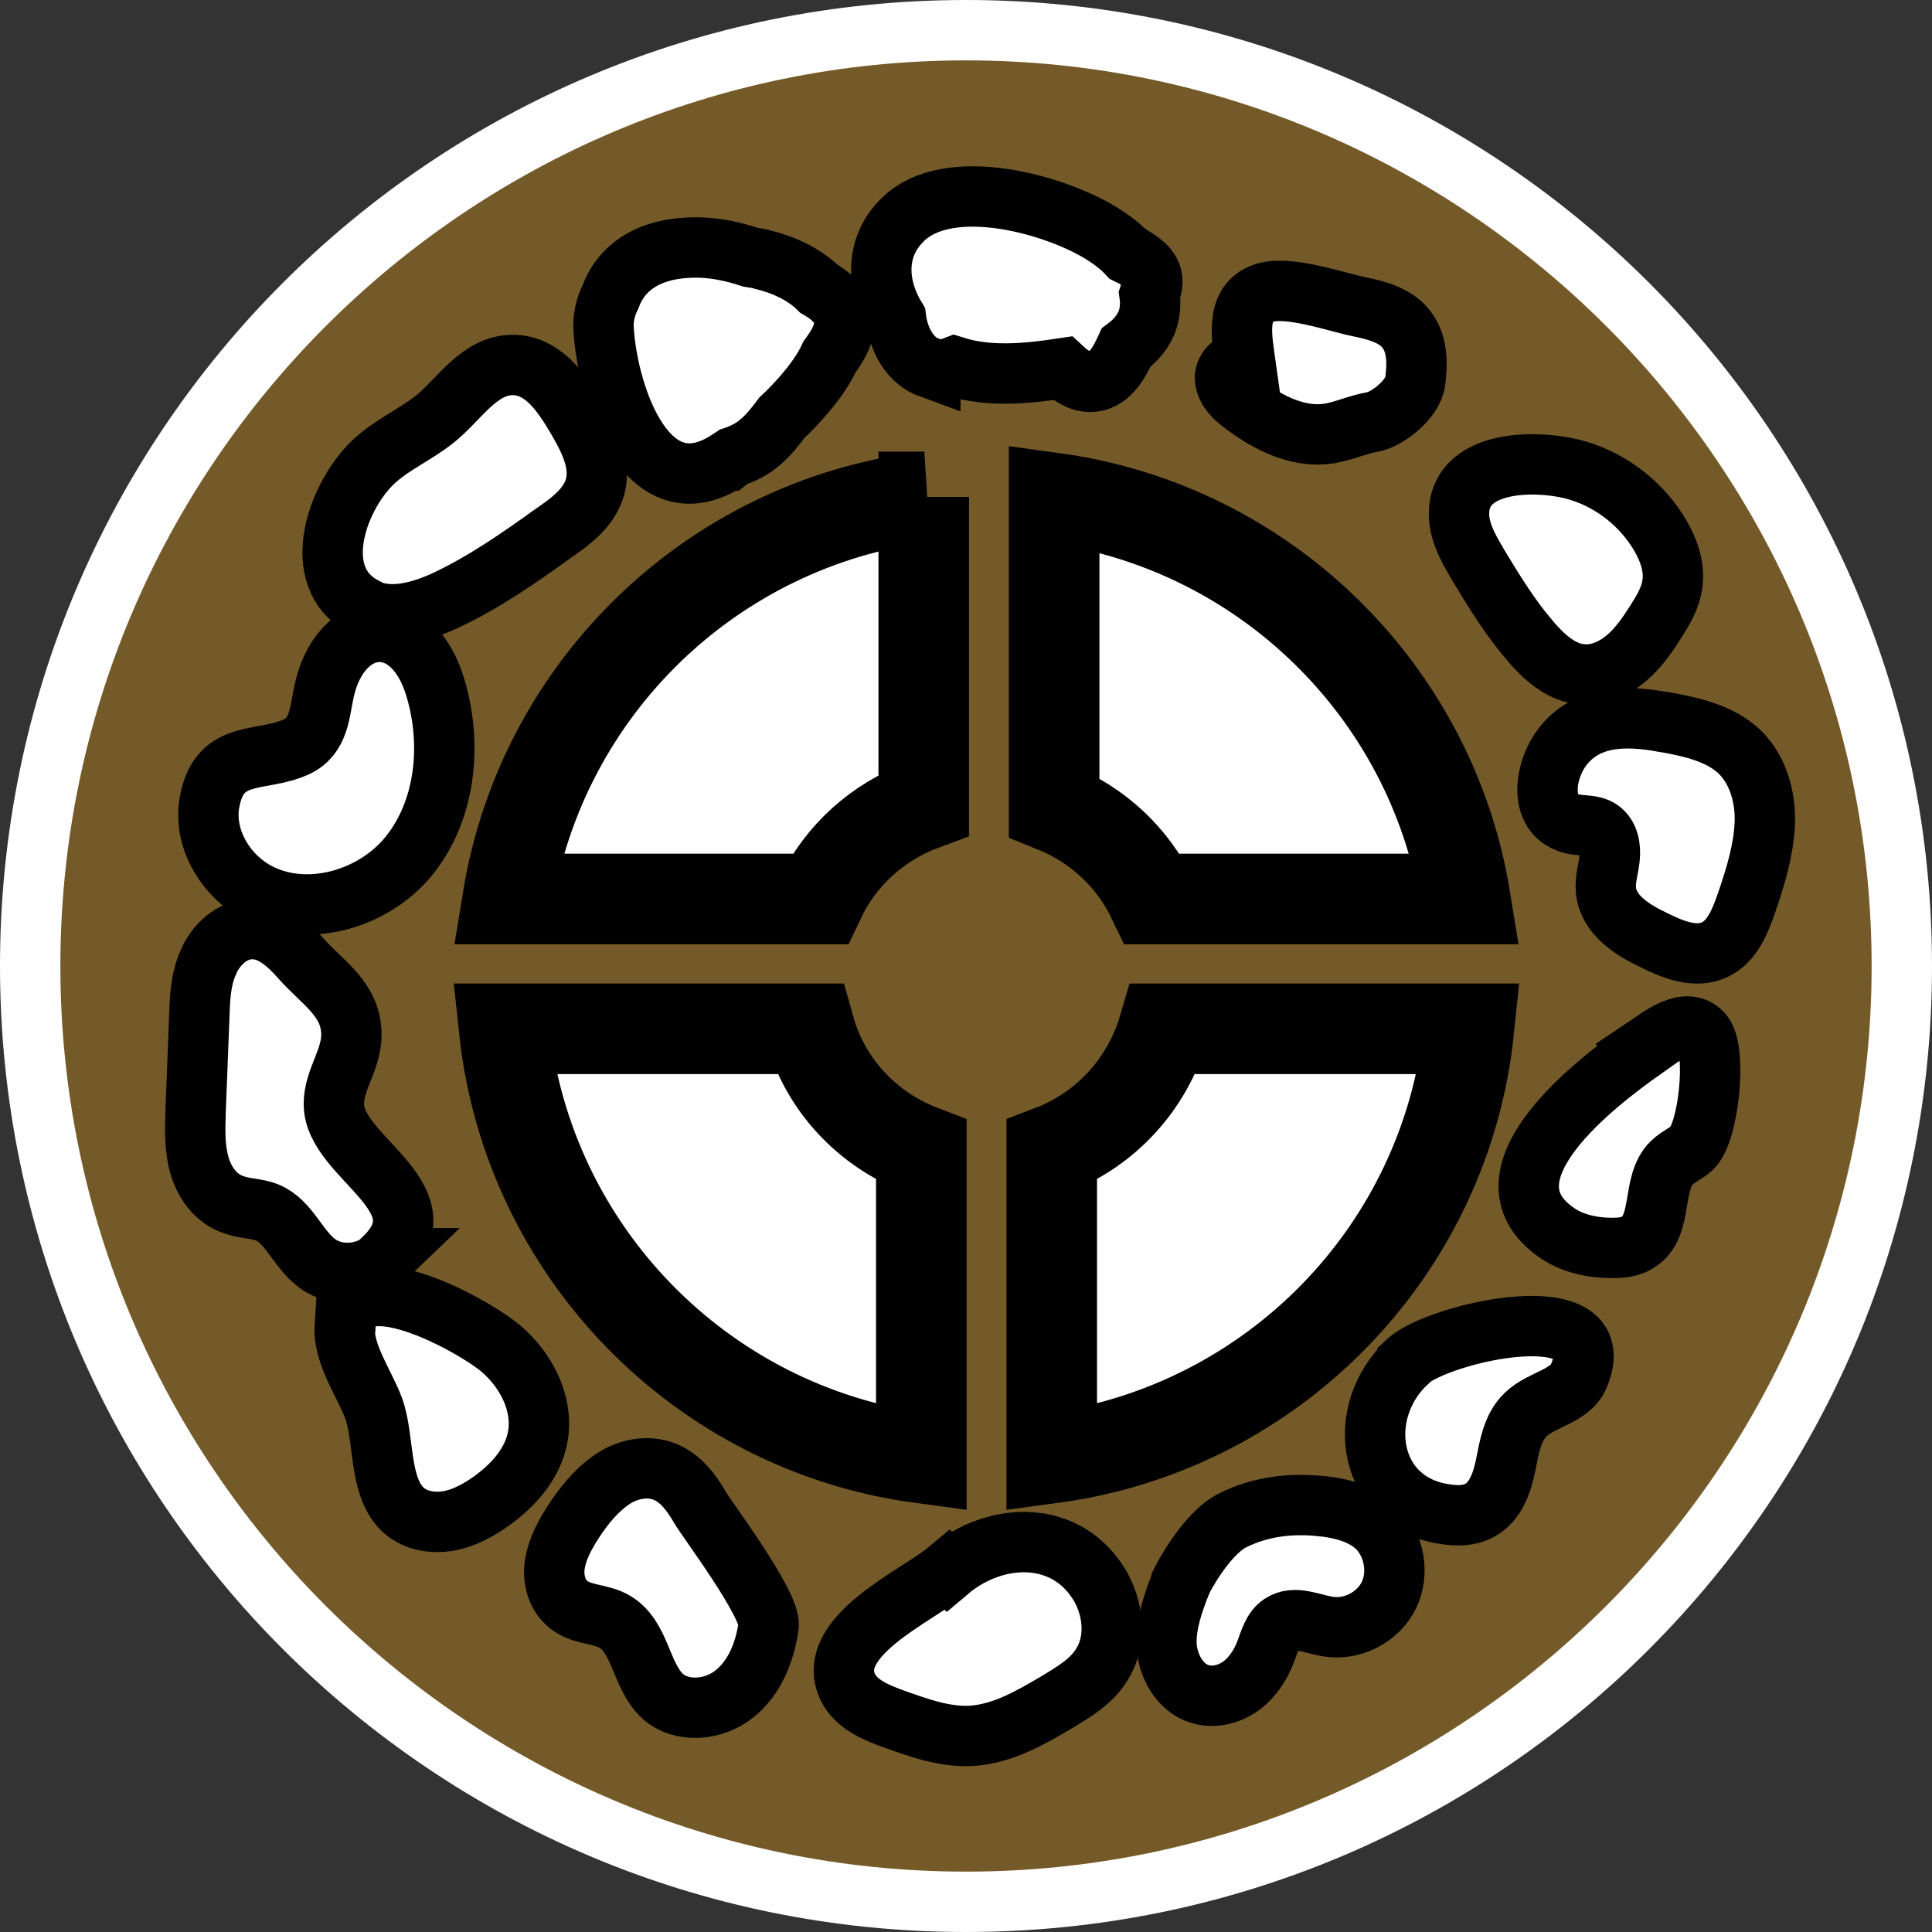
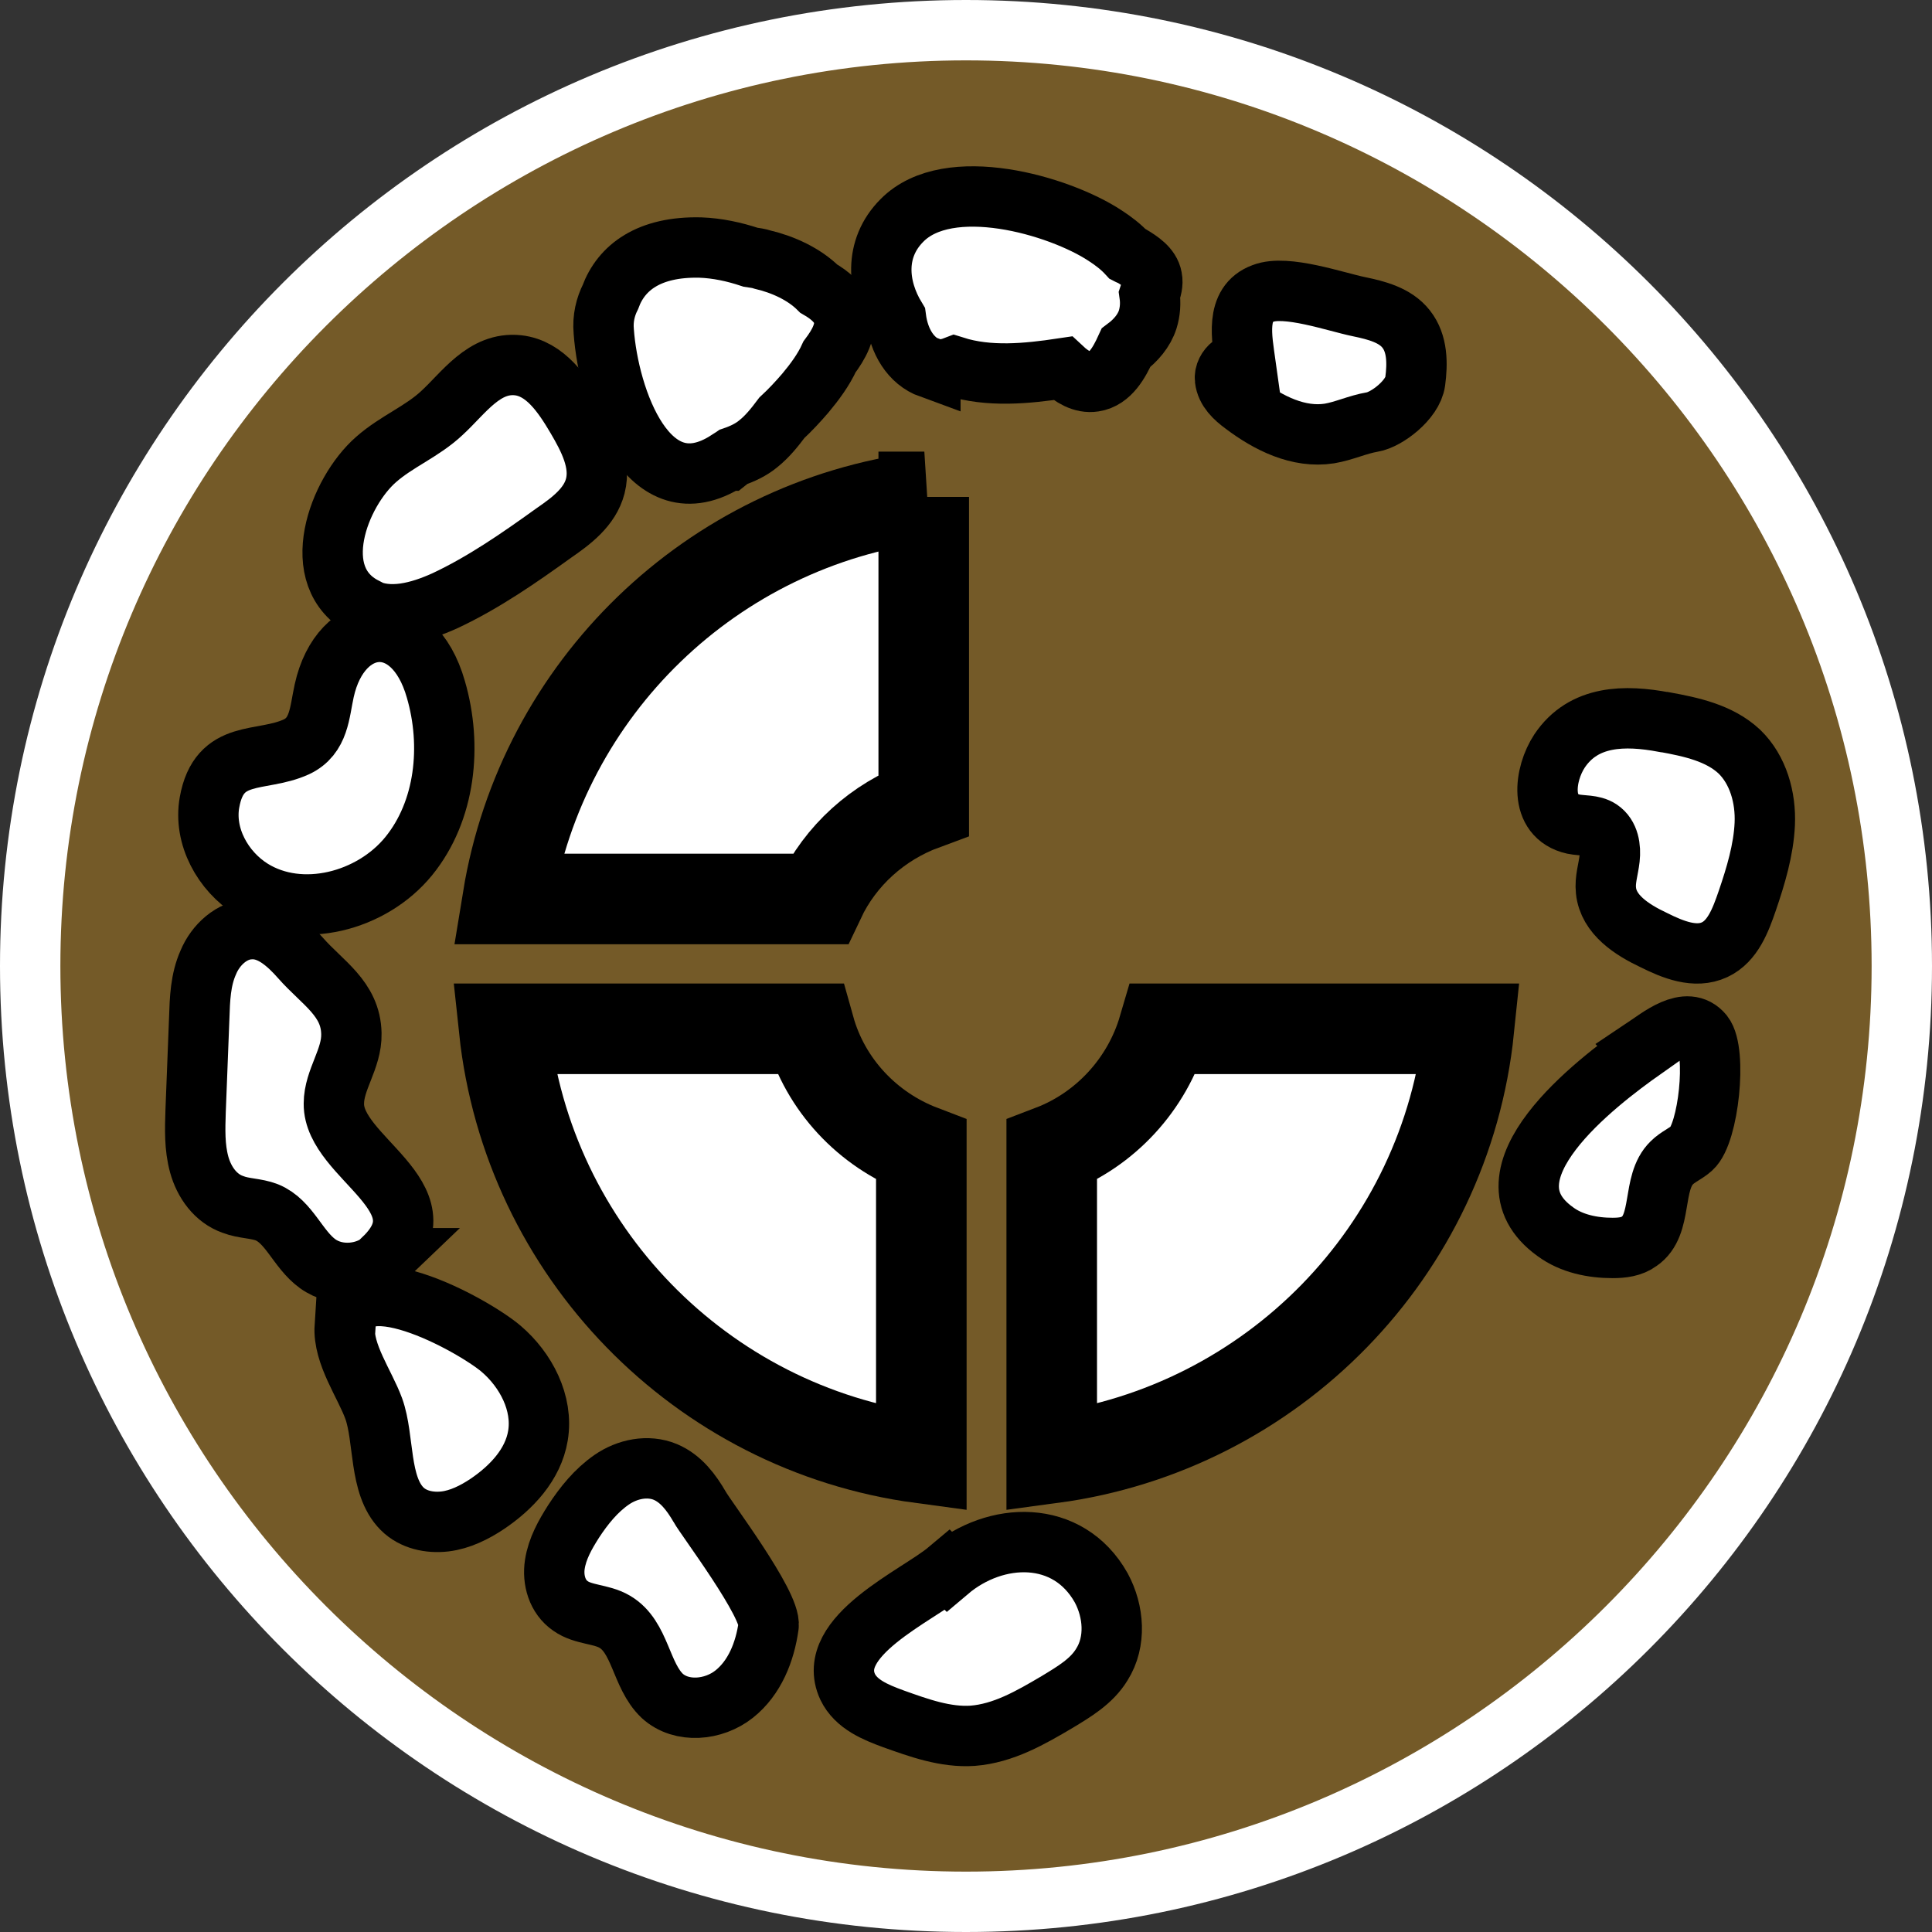
<svg xmlns="http://www.w3.org/2000/svg" id="uuid-89d42679-6861-4adb-b62a-39459adf6451" width="32" height="32" viewBox="0 0 32 32">
  <rect x="0" y="0" width="32" height="32" fill="#333333" stroke="none" />
  <defs>
    <style>.uuid-9d881d26-2af3-4f6c-a1cf-c68cb85ec441,.uuid-7c355fef-655e-4b73-9f0e-da0abd473fc1,.uuid-044cefb4-b08b-4874-8342-7712485bd569{fill:#fff;}.uuid-7c355fef-655e-4b73-9f0e-da0abd473fc1,.uuid-044cefb4-b08b-4874-8342-7712485bd569{stroke:#000;stroke-miterlimit:10;}.uuid-044cefb4-b08b-4874-8342-7712485bd569{stroke-width:1.5px;}.uuid-947f306c-5c36-47d3-ad6d-f3ad47ffc837{fill:#745a28;}</style>
  </defs>
  <path class="uuid-947f306c-5c36-47d3-ad6d-f3ad47ffc837" d="M16,31.5C7.45,31.5.5,24.55.5,16S7.45.5,16,.5s15.5,6.95,15.5,15.5-6.95,15.5-15.5,15.5Z" />
  <path class="uuid-9d881d26-2af3-4f6c-a1cf-c68cb85ec441" d="M16,1c8.27,0,15,6.73,15,15s-6.73,15-15,15S1,24.27,1,16,7.73,1,16,1M16,0C7.16,0,0,7.16,0,16s7.16,16,16,16,16-7.16,16-16S24.84,0,16,0h0Z" />
  <path class="uuid-044cefb4-b08b-4874-8342-7712485bd569" d="M15.31,8.23c-3.52.45-6.33,3.17-6.9,6.66h5.17c.34-.72.96-1.28,1.72-1.56v-5.1Z" />
-   <path class="uuid-044cefb4-b08b-4874-8342-7712485bd569" d="M24.27,14.89c-.56-3.45-3.33-6.16-6.81-6.64v5.12c.72.29,1.3.83,1.63,1.52h5.17Z" />
  <path class="uuid-044cefb4-b08b-4874-8342-7712485bd569" d="M13.41,17.04h-5.06c.39,3.68,3.26,6.62,6.91,7.11v-5.1c-.89-.34-1.59-1.08-1.85-2.01Z" />
  <path class="uuid-044cefb4-b08b-4874-8342-7712485bd569" d="M17.42,24.15c3.65-.49,6.53-3.42,6.91-7.11h-5.06c-.27.92-.96,1.67-1.85,2.01v5.1Z" />
  <path class="uuid-7c355fef-655e-4b73-9f0e-da0abd473fc1" d="M6.04,10.07c.41.21.91.07,1.33-.12.64-.3,1.23-.71,1.8-1.12.29-.2.6-.43.69-.78.1-.39-.11-.79-.31-1.13-.23-.39-.52-.82-.97-.87-.56-.06-.9.46-1.26.79-.33.31-.75.47-1.09.77-.62.54-1.16,1.95-.19,2.45Z" />
  <path class="uuid-7c355fef-655e-4b73-9f0e-da0abd473fc1" d="M12.06,7.63s.05-.04.08-.06c.15-.05.3-.12.42-.22.15-.12.27-.27.39-.43.14-.13.27-.27.39-.41.15-.18.3-.38.4-.6.15-.2.29-.44.23-.68-.05-.2-.22-.34-.41-.45-.24-.24-.59-.4-.93-.48-.06-.02-.13-.03-.2-.04-.27-.09-.55-.15-.83-.16-.85-.02-1.31.33-1.49.82-.08.16-.13.35-.11.57.08,1.1.73,2.99,2.05,2.14Z" />
  <path class="uuid-7c355fef-655e-4b73-9f0e-da0abd473fc1" d="M15.41,6.09c.13.05.27.03.4-.02.57.18,1.19.12,1.79.03.15.14.33.25.52.22.27-.04.42-.32.53-.56.16-.12.3-.28.36-.47.04-.13.05-.27.03-.41.03-.09.06-.18.04-.28-.03-.17-.2-.28-.35-.37-.02,0-.03-.01-.05-.02-.11-.12-.24-.22-.38-.31-.76-.5-2.59-1.03-3.36-.25-.47.47-.41,1.11-.1,1.62.05.38.24.71.57.83Z" />
  <path class="uuid-7c355fef-655e-4b73-9f0e-da0abd473fc1" d="M20.6,6.7c.41.31.91.56,1.42.48.24-.04.47-.15.71-.19.24-.04.67-.37.71-.67.04-.3.04-.63-.15-.87-.18-.23-.49-.31-.78-.37-.39-.08-1.21-.37-1.59-.22-.47.17-.35.74-.29,1.17-.14-.11-.36.07-.34.25.02.18.16.31.31.42Z" />
-   <path class="uuid-7c355fef-655e-4b73-9f0e-da0abd473fc1" d="M25.34,10.61c.23.27.52.54.88.56.26.02.52-.1.72-.27.2-.17.35-.39.49-.61.12-.19.24-.39.27-.62.04-.28-.06-.56-.2-.8-.3-.51-.79-.9-1.35-1.07-.64-.2-2.07-.22-1.98.8.03.28.18.53.32.77.26.43.53.87.86,1.25Z" />
  <path class="uuid-7c355fef-655e-4b73-9f0e-da0abd473fc1" d="M27.56,11.96c-.64-.12-1.33-.12-1.73.48-.25.38-.35,1.08.23,1.21.15.03.32.01.44.09.15.1.18.3.16.48s-.08.35-.06.53c.04.4.43.65.79.82.32.16.69.31,1.01.16.3-.14.43-.49.54-.81.14-.41.27-.84.29-1.27.02-.44-.11-.9-.42-1.2-.33-.31-.8-.41-1.24-.49Z" />
  <path class="uuid-7c355fef-655e-4b73-9f0e-da0abd473fc1" d="M27.22,17.38c-.78.55-2.78,2.07-1.46,3.02.27.2.62.27.95.27.16,0,.32-.02.44-.11.4-.27.2-.97.54-1.3.1-.1.23-.15.33-.24.28-.25.42-1.6.19-1.89-.27-.33-.73.06-1,.24Z" />
-   <path class="uuid-7c355fef-655e-4b73-9f0e-da0abd473fc1" d="M23.31,22.56c-.89.83-.66,2.34.63,2.52.19.03.39.03.56-.06.27-.14.38-.46.44-.76.06-.3.11-.62.33-.83.27-.26.74-.3.88-.64.59-1.38-2.32-.72-2.84-.24Z" />
-   <path class="uuid-7c355fef-655e-4b73-9f0e-da0abd473fc1" d="M21.91,24.95c-.51-.06-1.03,0-1.49.23-.46.23-.85,1.01-.85,1.01,0,.01,0,.02-.01.03-.13.33-.25.67-.24,1.02.02.35.22.72.56.82.23.07.49,0,.68-.14s.33-.36.41-.58c.06-.16.11-.35.25-.44.22-.15.51,0,.77.04.4.07.83-.15,1.01-.51.18-.36.1-.83-.18-1.12-.23-.23-.57-.32-.89-.36Z" />
  <path class="uuid-7c355fef-655e-4b73-9f0e-da0abd473fc1" d="M15.7,26.01c-.5.42-2.05,1.09-1.66,1.93.14.29.46.42.76.53.42.15.86.31,1.31.28.51-.04.96-.3,1.4-.56.28-.17.57-.34.74-.62.24-.38.2-.88-.01-1.27-.55-.98-1.75-.94-2.53-.28Z" />
  <path class="uuid-7c355fef-655e-4b73-9f0e-da0abd473fc1" d="M11.02,24.38c-.29-.12-.63-.05-.89.13s-.46.43-.63.69c-.14.22-.27.45-.31.71-.04.26.04.54.26.69.21.15.51.13.73.26.43.25.43.89.79,1.23.32.29.85.24,1.19-.03s.51-.7.57-1.13c.05-.35-1.05-1.8-1.14-1.97-.14-.24-.31-.47-.57-.58Z" />
  <path class="uuid-7c355fef-655e-4b73-9f0e-da0abd473fc1" d="M5.71,21.97c-.03.46.33.95.48,1.36.18.5.08,1.27.47,1.66.18.18.45.24.71.21.25-.03.49-.15.7-.29.4-.27.76-.65.84-1.13.09-.54-.2-1.09-.61-1.44-.47-.4-2.51-1.52-2.58-.37Z" />
  <path class="uuid-7c355fef-655e-4b73-9f0e-da0abd473fc1" d="M6.36,20.84c1.05-1.02-.84-1.66-.83-2.56,0-.4.3-.74.29-1.16-.01-.58-.48-.84-.84-1.25-.22-.25-.5-.5-.83-.48-.31.01-.58.26-.7.55-.13.29-.14.61-.15.92-.02.51-.04,1.03-.06,1.54-.01.3-.02.6.06.89.08.29.27.56.56.66.18.07.38.06.56.13.37.15.51.61.84.85.33.24.83.19,1.12-.09Z" />
  <path class="uuid-7c355fef-655e-4b73-9f0e-da0abd473fc1" d="M4.17,14.73c.82.51,1.99.2,2.6-.55.61-.75.72-1.83.45-2.76-.38-1.34-1.58-1.21-1.85.02-.08.36-.08.75-.46.93-.59.27-1.28.02-1.44.92-.1.56.22,1.14.7,1.44Z" />
</svg>